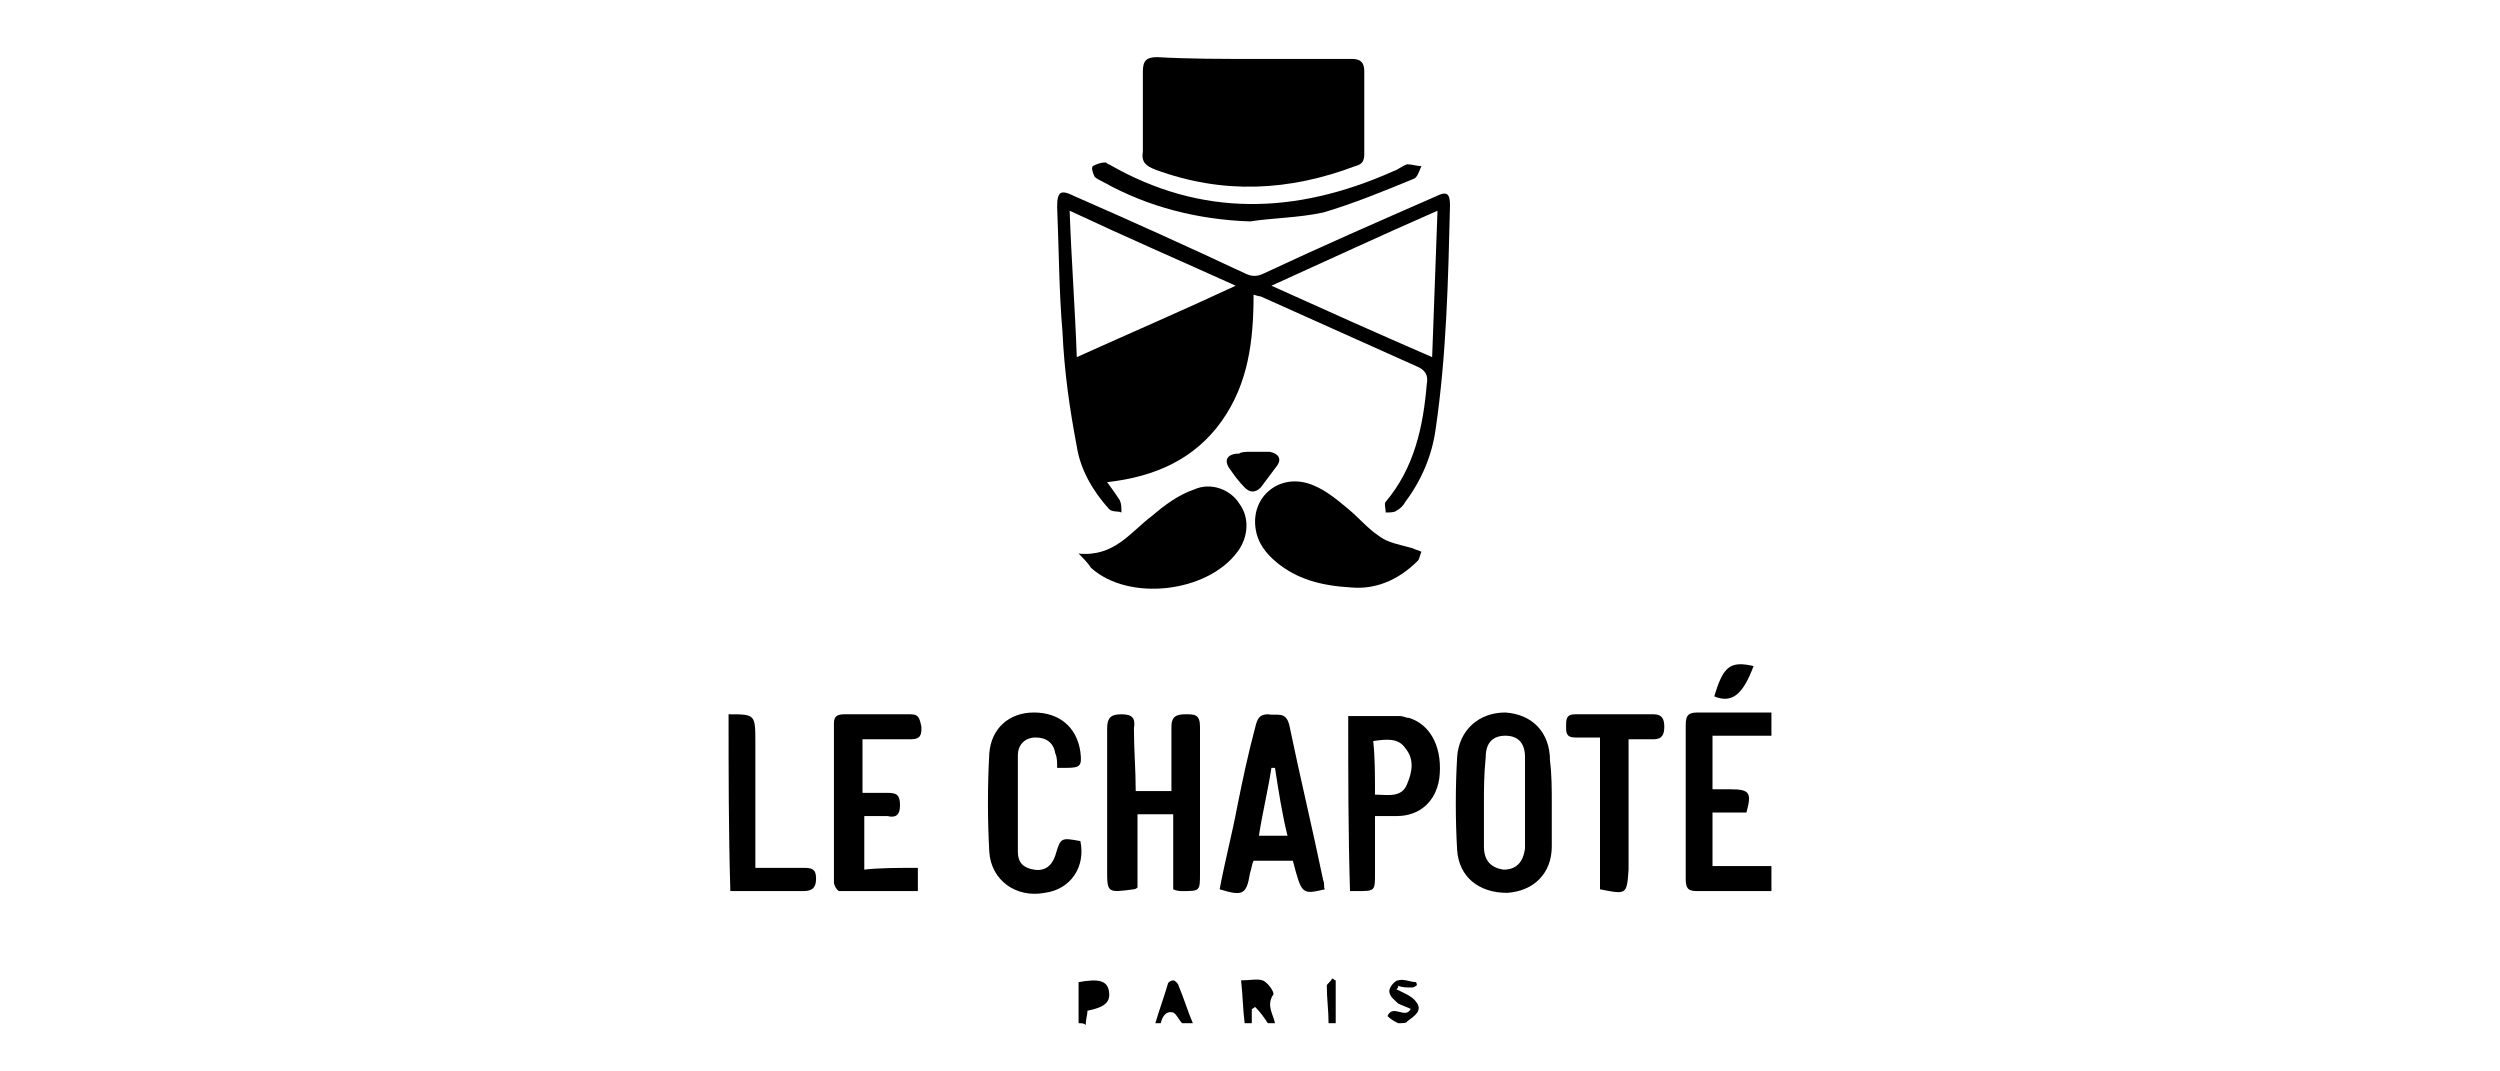
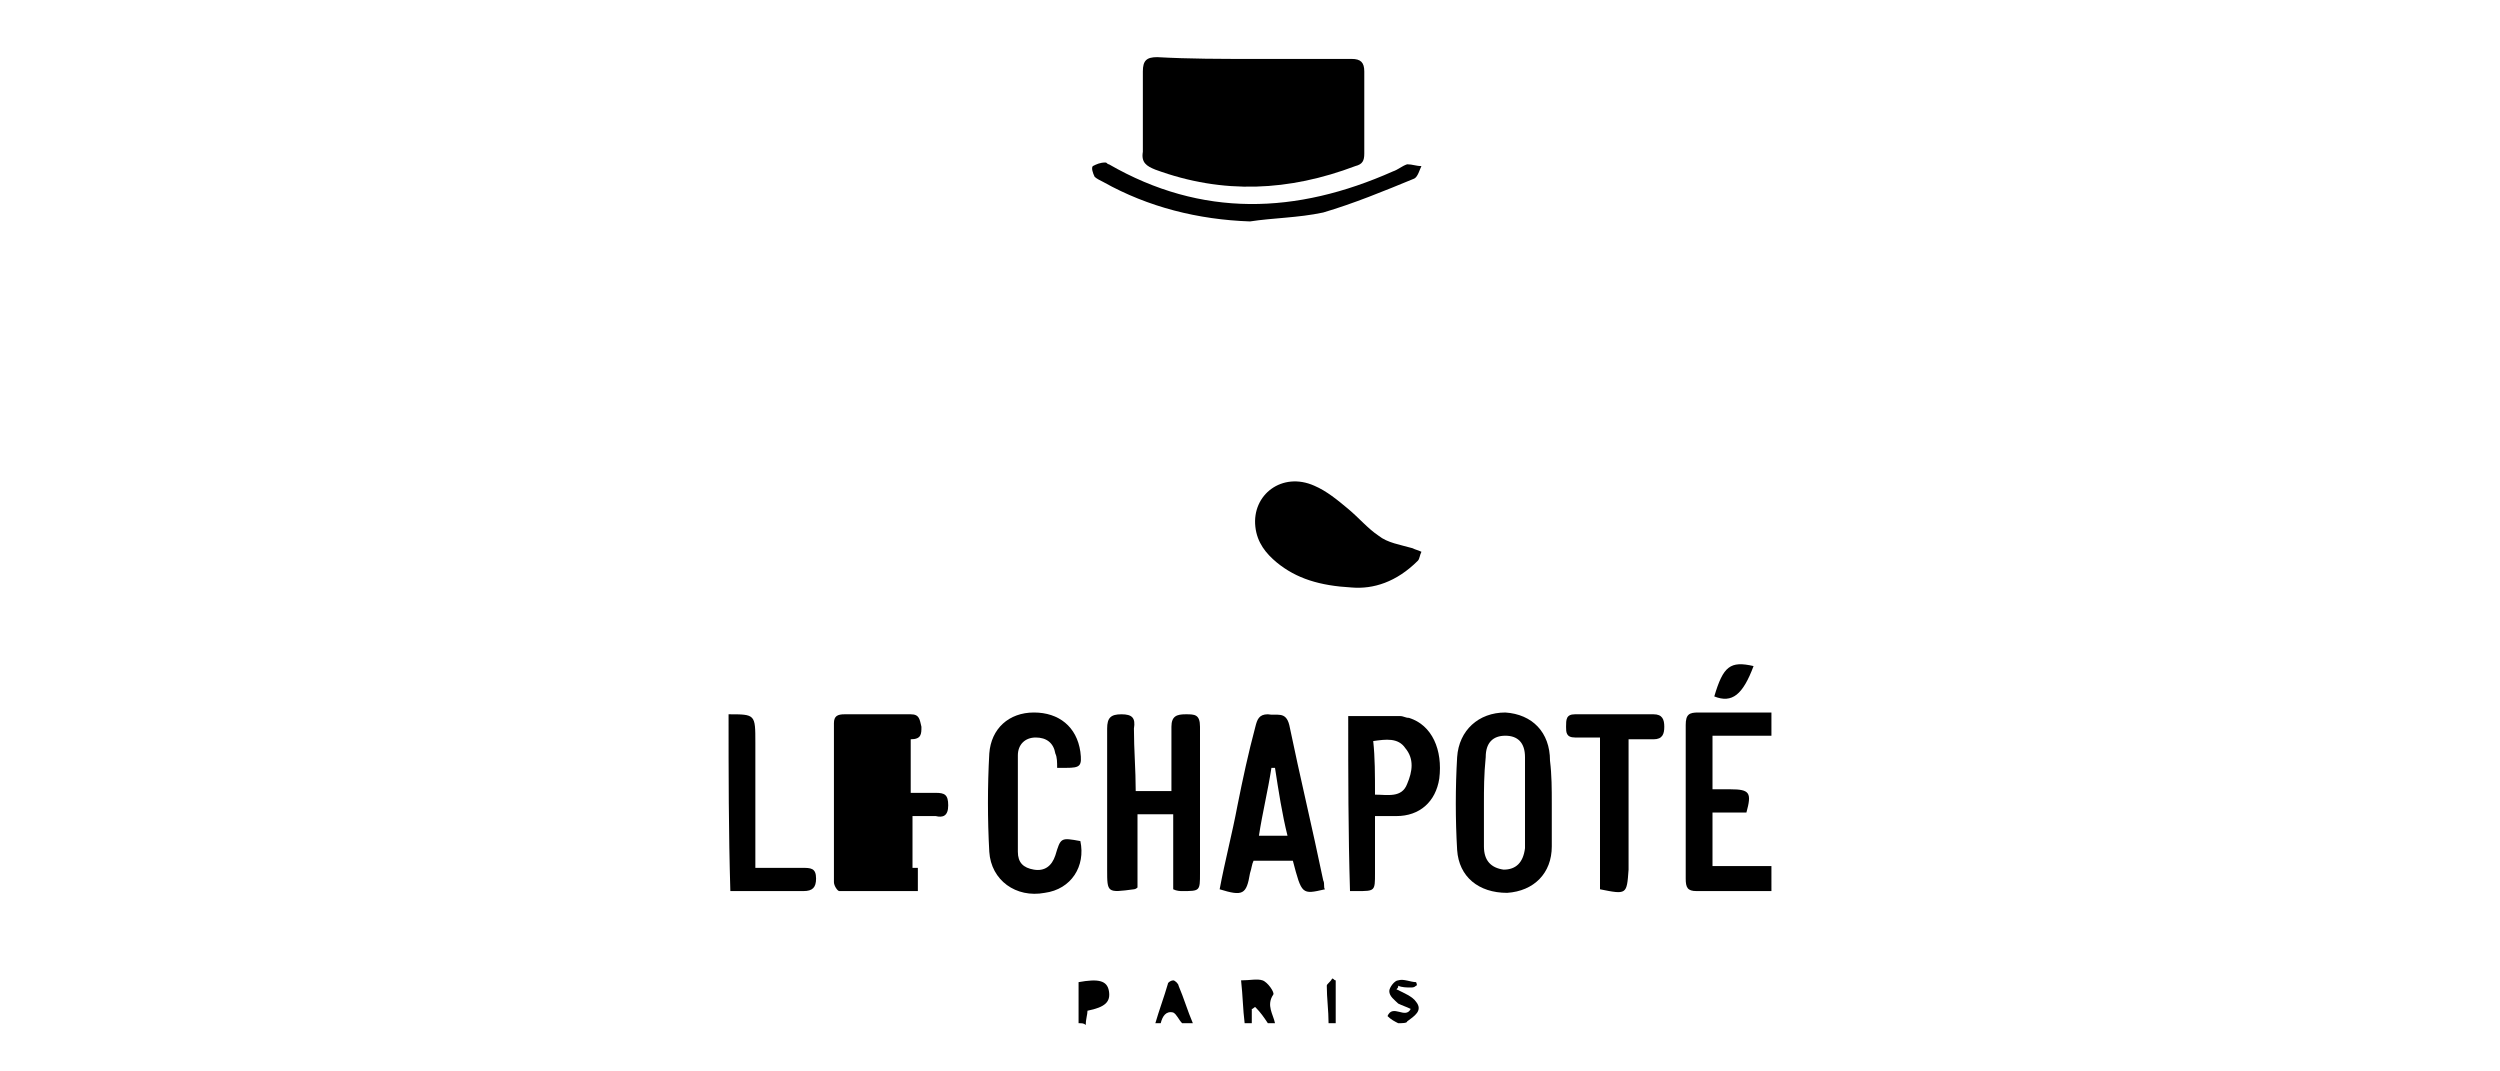
<svg xmlns="http://www.w3.org/2000/svg" version="1.1" id="kangol_1_" x="0px" y="0px" viewBox="0 0 140 60" style="enable-background:new 0 0 140 60;" xml:space="preserve">
  <g id="DQVbgL.tif">
    <g>
      <path d="M99.2,49.9c-1.4,0-2.8,0-4.2,0c-0.5,0-0.6-0.2-0.6-0.7c0-2.9,0-5.7,0-8.6c0-0.6,0.2-0.7,0.7-0.7c1.4,0,2.8,0,4.1,0    c0,0.4,0,0.9,0,1.3c-1.1,0-2.2,0-3.3,0c0,1.1,0,2,0,3c0.4,0,0.7,0,1,0c1.1,0,1.2,0.2,0.9,1.3c-0.6,0-1.2,0-1.9,0c0,1,0,2,0,3    c1.1,0,2.2,0,3.3,0C99.2,49.1,99.2,49.5,99.2,49.9z" />
      <path d="M40.8,40c1.5,0,1.5,0,1.5,1.6c0,2.3,0,4.6,0,7c0.9,0,1.7,0,2.6,0c0.5,0,0.8,0,0.8,0.6c0,0.5-0.2,0.7-0.7,0.7    c-1.4,0-2.8,0-4.1,0C40.8,46.6,40.8,43.3,40.8,40z" />
      <path d="M69.7,57.3c-0.1-0.8-0.1-1.5-0.2-2.4c0.5,0,0.9-0.1,1.2,0c0.3,0.1,0.7,0.7,0.6,0.8c-0.4,0.6,0,1.1,0.1,1.6    c-0.1,0-0.3,0-0.4,0c-0.2-0.3-0.4-0.6-0.7-0.9c-0.1,0-0.1,0.1-0.2,0.1c0,0.3,0,0.5,0,0.8C70,57.3,69.9,57.3,69.7,57.3z" />
      <path d="M60.4,57.3c0-0.8,0-1.6,0-2.3c1.1-0.2,1.6-0.1,1.7,0.5c0.1,0.6-0.2,0.9-1.2,1.1c0,0.2-0.1,0.5-0.1,0.8    C60.7,57.3,60.6,57.3,60.4,57.3z" />
      <path d="M64.7,57.3c0.2-0.7,0.5-1.5,0.7-2.2c0-0.1,0.2-0.2,0.3-0.2c0.1,0,0.3,0.2,0.3,0.3c0.3,0.7,0.5,1.4,0.8,2.1    c-0.2,0-0.4,0-0.6,0c-0.2-0.2-0.3-0.5-0.5-0.6c-0.4-0.1-0.6,0.2-0.7,0.6C65,57.3,64.8,57.3,64.7,57.3z" />
      <path d="M78.3,57.3c-0.2-0.1-0.4-0.2-0.6-0.4c0.3-0.7,1,0.2,1.3-0.4c-0.2-0.1-0.5-0.2-0.7-0.3c-0.2-0.2-0.5-0.4-0.5-0.7    c0-0.2,0.3-0.6,0.5-0.6c0.3-0.1,0.7,0.1,1,0.1c0,0,0.1,0.2,0,0.2c-0.1,0.1-0.2,0.1-0.3,0.1c-0.2,0-0.5,0-0.7-0.1    c0,0.1,0,0.1-0.1,0.2c0.4,0.2,0.9,0.4,1.1,0.7c0.4,0.5-0.1,0.8-0.5,1.1C78.8,57.3,78.5,57.3,78.3,57.3z" />
      <path d="M74.4,57.3c0-0.7-0.1-1.4-0.1-2.1c0-0.1,0.2-0.2,0.3-0.4c0.1,0,0.1,0.1,0.2,0.1c0,0.8,0,1.6,0,2.4    C74.7,57.3,74.6,57.3,74.4,57.3z" />
-       <path d="M70.2,16.5c0,2.6-0.3,5-1.8,7.1S64.7,26.7,62,27c0.3,0.4,0.5,0.7,0.7,1c0.1,0.2,0.1,0.4,0.1,0.7c-0.2-0.1-0.5,0-0.7-0.2    c-0.9-1-1.6-2.2-1.8-3.5c-0.4-2.1-0.7-4.2-0.8-6.4c-0.2-2.3-0.2-4.7-0.3-7c0-0.9,0.2-1,1-0.6c3.2,1.4,6.3,2.8,9.5,4.3    c0.4,0.2,0.7,0.2,1.1,0c3.2-1.5,6.4-2.9,9.6-4.3c0.6-0.3,0.8-0.2,0.8,0.5c-0.1,4.2-0.2,8.4-0.8,12.5c-0.2,1.5-0.8,2.9-1.7,4.1    c-0.1,0.2-0.3,0.4-0.5,0.5c-0.1,0.1-0.4,0.1-0.6,0.1c0-0.2-0.1-0.5,0-0.6c1.6-1.9,2.1-4.2,2.3-6.6c0.1-0.5-0.1-0.8-0.6-1    c-2.9-1.3-5.8-2.6-8.7-3.9C70.6,16.6,70.5,16.6,70.2,16.5z M59.9,11.8c0.1,2.8,0.3,5.4,0.4,8.2c3.1-1.4,5.9-2.6,8.9-4    C66.1,14.6,63.1,13.3,59.9,11.8z M80.5,11.8c-3.2,1.4-6.2,2.8-9.3,4.2c3.1,1.4,6,2.7,9,4C80.3,17.2,80.4,14.6,80.5,11.8z" />
      <path d="M70.2,3.3c1.8,0,3.7,0,5.5,0c0.5,0,0.7,0.2,0.7,0.7c0,1.5,0,3.1,0,4.6c0,0.4-0.1,0.6-0.5,0.7c-3.7,1.4-7.4,1.6-11.2,0.2    c-0.5-0.2-0.8-0.4-0.7-1c0-1.5,0-3,0-4.5c0-0.6,0.2-0.8,0.8-0.8C66.6,3.3,68.4,3.3,70.2,3.3z" />
      <path d="M63.6,44.3c0.7,0,1.3,0,2,0c0-1.2,0-2.4,0-3.6c0-0.6,0.3-0.7,0.8-0.7s0.8,0,0.8,0.7c0,2.7,0,5.5,0,8.2c0,1,0,1-1,1    c-0.1,0-0.3,0-0.5-0.1c0-1.4,0-2.8,0-4.2c-0.7,0-1.3,0-2,0c0,1.4,0,2.8,0,4.1c-0.1,0.1-0.2,0.1-0.2,0.1C62,50,62,50,62,48.7    c0-2.6,0-5.2,0-7.9c0-0.6,0.2-0.8,0.8-0.8s0.8,0.2,0.7,0.8C63.5,42,63.6,43.1,63.6,44.3z" />
      <path d="M75.7,32.9c-1.8-0.1-3.1-0.5-4.2-1.4c-0.6-0.5-1.1-1.1-1.2-2c-0.2-1.8,1.5-3.1,3.3-2.3c0.7,0.3,1.3,0.8,1.9,1.3    s1.1,1.1,1.7,1.5c0.5,0.4,1.2,0.5,1.9,0.7c0.2,0.1,0.3,0.1,0.5,0.2c-0.1,0.2-0.1,0.4-0.2,0.5C78.2,32.6,76.9,33,75.7,32.9z" />
      <path d="M86.9,45c0,0.8,0,1.6,0,2.4c0,1.5-1,2.5-2.5,2.6c-1.6,0-2.7-0.9-2.8-2.4c-0.1-1.7-0.1-3.5,0-5.2c0.1-1.5,1.2-2.5,2.7-2.5    c1.5,0.1,2.5,1.1,2.5,2.7C86.9,43.4,86.9,44.2,86.9,45z M83.1,45c0,0.8,0,1.6,0,2.4c0,0.8,0.4,1.2,1.1,1.3c0.7,0,1.1-0.4,1.2-1.2    c0-1.7,0-3.4,0-5.1c0-0.8-0.4-1.2-1.1-1.2s-1.1,0.4-1.1,1.2C83.1,43.4,83.1,44.2,83.1,45z" />
-       <path d="M60.4,31c2,0.2,2.9-1.2,4.1-2.1c0.7-0.6,1.5-1.2,2.4-1.5c0.9-0.4,2,0,2.5,0.8c0.6,0.8,0.5,1.9-0.1,2.7    c-1.7,2.3-6.1,2.8-8.2,0.9C60.9,31.5,60.7,31.3,60.4,31z" />
      <path d="M74.2,49.8c-1.3,0.3-1.3,0.3-1.8-1.6c-0.7,0-1.4,0-2.2,0c-0.1,0.2-0.1,0.4-0.2,0.7c-0.2,1.2-0.4,1.3-1.7,0.9    c0.3-1.6,0.7-3.1,1-4.7c0.3-1.5,0.6-2.9,1-4.4c0.1-0.4,0.2-0.7,0.7-0.7c0.5,0.1,1-0.2,1.2,0.6c0.6,2.9,1.3,5.8,1.9,8.7    C74.2,49.5,74.1,49.7,74.2,49.8z M71.4,43c-0.1,0-0.1,0-0.2,0c-0.2,1.3-0.5,2.5-0.7,3.8c0.5,0,1,0,1.6,0    C71.8,45.6,71.6,44.3,71.4,43z" />
      <path d="M75.5,40.1c1,0,2,0,2.9,0c0.2,0,0.3,0.1,0.5,0.1c1.3,0.4,1.9,1.8,1.7,3.4c-0.2,1.3-1.1,2.1-2.4,2.1c-0.4,0-0.7,0-1.2,0    c0,1.1,0,2.2,0,3.2s0,1-1,1c-0.1,0-0.2,0-0.4,0C75.5,46.6,75.5,43.4,75.5,40.1z M77,44.5c0.7,0,1.5,0.2,1.8-0.6    c0.3-0.7,0.4-1.4-0.1-2c-0.4-0.6-1.1-0.5-1.8-0.4C77,42.4,77,43.4,77,44.5z" />
-       <path d="M51.4,48.6c0,0.5,0,0.8,0,1.3c-1.5,0-3,0-4.4,0c-0.1,0-0.3-0.3-0.3-0.5c0-3,0-5.9,0-8.9c0-0.4,0.2-0.5,0.6-0.5    c1.2,0,2.5,0,3.7,0c0.5,0,0.5,0.3,0.6,0.7c0,0.4,0,0.7-0.6,0.7c-0.9,0-1.8,0-2.7,0c0,1,0,1.9,0,3c0.4,0,0.9,0,1.4,0    s0.7,0.1,0.7,0.7c0,0.6-0.3,0.7-0.7,0.6c-0.4,0-0.9,0-1.3,0c0,1,0,2,0,3C49.2,48.6,50.3,48.6,51.4,48.6z" />
+       <path d="M51.4,48.6c0,0.5,0,0.8,0,1.3c-1.5,0-3,0-4.4,0c-0.1,0-0.3-0.3-0.3-0.5c0-3,0-5.9,0-8.9c0-0.4,0.2-0.5,0.6-0.5    c1.2,0,2.5,0,3.7,0c0.5,0,0.5,0.3,0.6,0.7c0,0.4,0,0.7-0.6,0.7c0,1,0,1.9,0,3c0.4,0,0.9,0,1.4,0    s0.7,0.1,0.7,0.7c0,0.6-0.3,0.7-0.7,0.6c-0.4,0-0.9,0-1.3,0c0,1,0,2,0,3C49.2,48.6,50.3,48.6,51.4,48.6z" />
      <path d="M59.2,43c0-0.3,0-0.6-0.1-0.8c-0.1-0.6-0.5-0.9-1.1-0.9s-1,0.4-1,1c0,1.8,0,3.6,0,5.4c0,0.6,0.3,0.9,0.9,1    c0.6,0.1,1-0.2,1.2-0.8c0.3-1,0.3-1,1.4-0.8c0.3,1.4-0.5,2.7-2,2.9c-1.6,0.3-3-0.7-3.1-2.3c-0.1-1.8-0.1-3.7,0-5.5    c0.1-1.4,1.1-2.3,2.5-2.3s2.4,0.8,2.6,2.2c0.1,0.8,0,0.9-0.8,0.9C59.6,43,59.4,43,59.2,43z" />
      <path d="M89.6,49.8c0-2.8,0-5.6,0-8.5c-0.5,0-1,0-1.4,0c-0.5,0-0.5-0.3-0.5-0.6c0-0.4,0-0.7,0.5-0.7c1.5,0,2.9,0,4.4,0    c0.5,0,0.6,0.3,0.6,0.7s-0.1,0.7-0.6,0.7c-0.4,0-0.9,0-1.4,0c0,0.3,0,0.6,0,0.8c0,2.2,0,4.3,0,6.5C91.1,50.1,91.1,50.1,89.6,49.8z    " />
      <path d="M70,12.4c-2.9-0.1-5.7-0.8-8.2-2.2c-0.2-0.1-0.4-0.2-0.5-0.3c-0.1-0.2-0.2-0.5-0.1-0.6c0.2-0.1,0.4-0.2,0.7-0.2    c0.1,0,0.1,0.1,0.2,0.1c5.2,3,10.5,2.8,15.9,0.4c0.3-0.1,0.5-0.3,0.8-0.4c0.3,0,0.5,0.1,0.8,0.1c-0.1,0.2-0.2,0.6-0.4,0.7    c-1.7,0.7-3.4,1.4-5.1,1.9C72.7,12.2,71.3,12.2,70,12.4z" />
-       <path d="M70.1,25.3c0.3,0,0.7,0,1,0c0.5,0.1,0.7,0.4,0.4,0.8c-0.3,0.4-0.6,0.8-0.9,1.2c-0.3,0.3-0.6,0.3-0.9,0s-0.6-0.7-0.8-1    c-0.4-0.5-0.2-0.9,0.5-0.9C69.5,25.3,69.8,25.3,70.1,25.3L70.1,25.3z" />
      <path d="M98.2,37.3C97.6,38.9,97,39.4,96,39C96.5,37.3,96.9,37,98.2,37.3z" />
    </g>
  </g>
</svg>